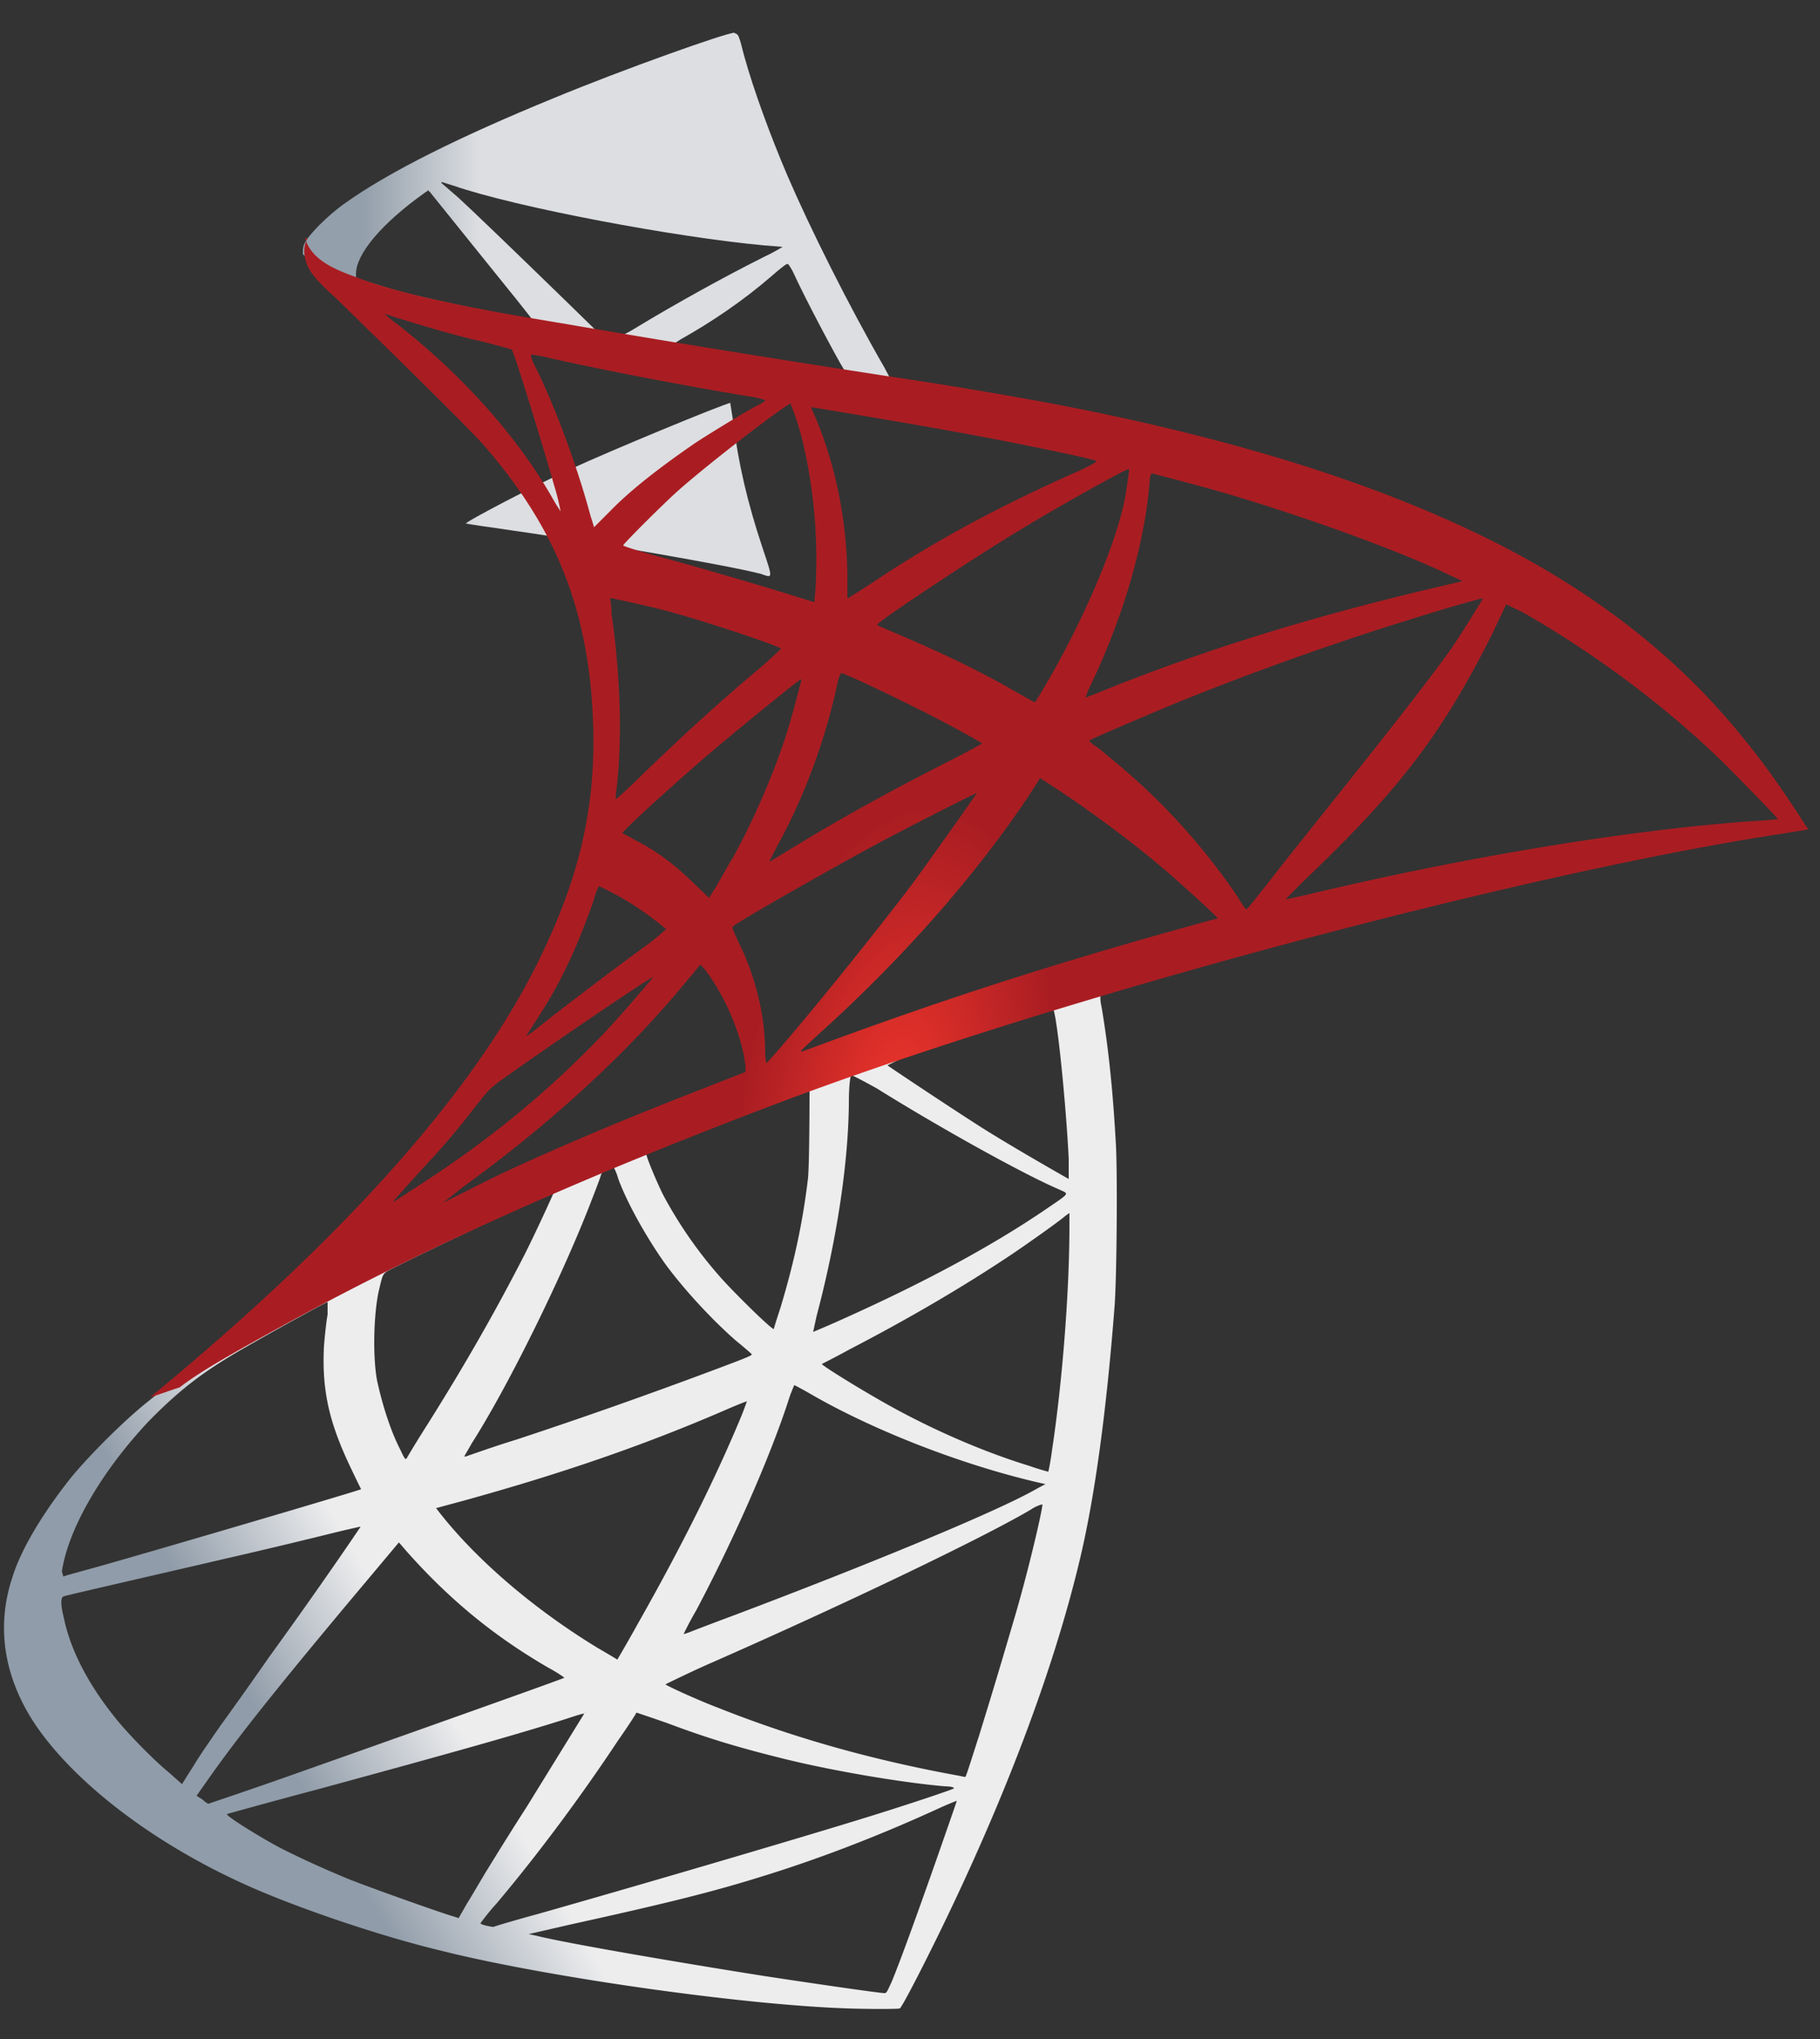
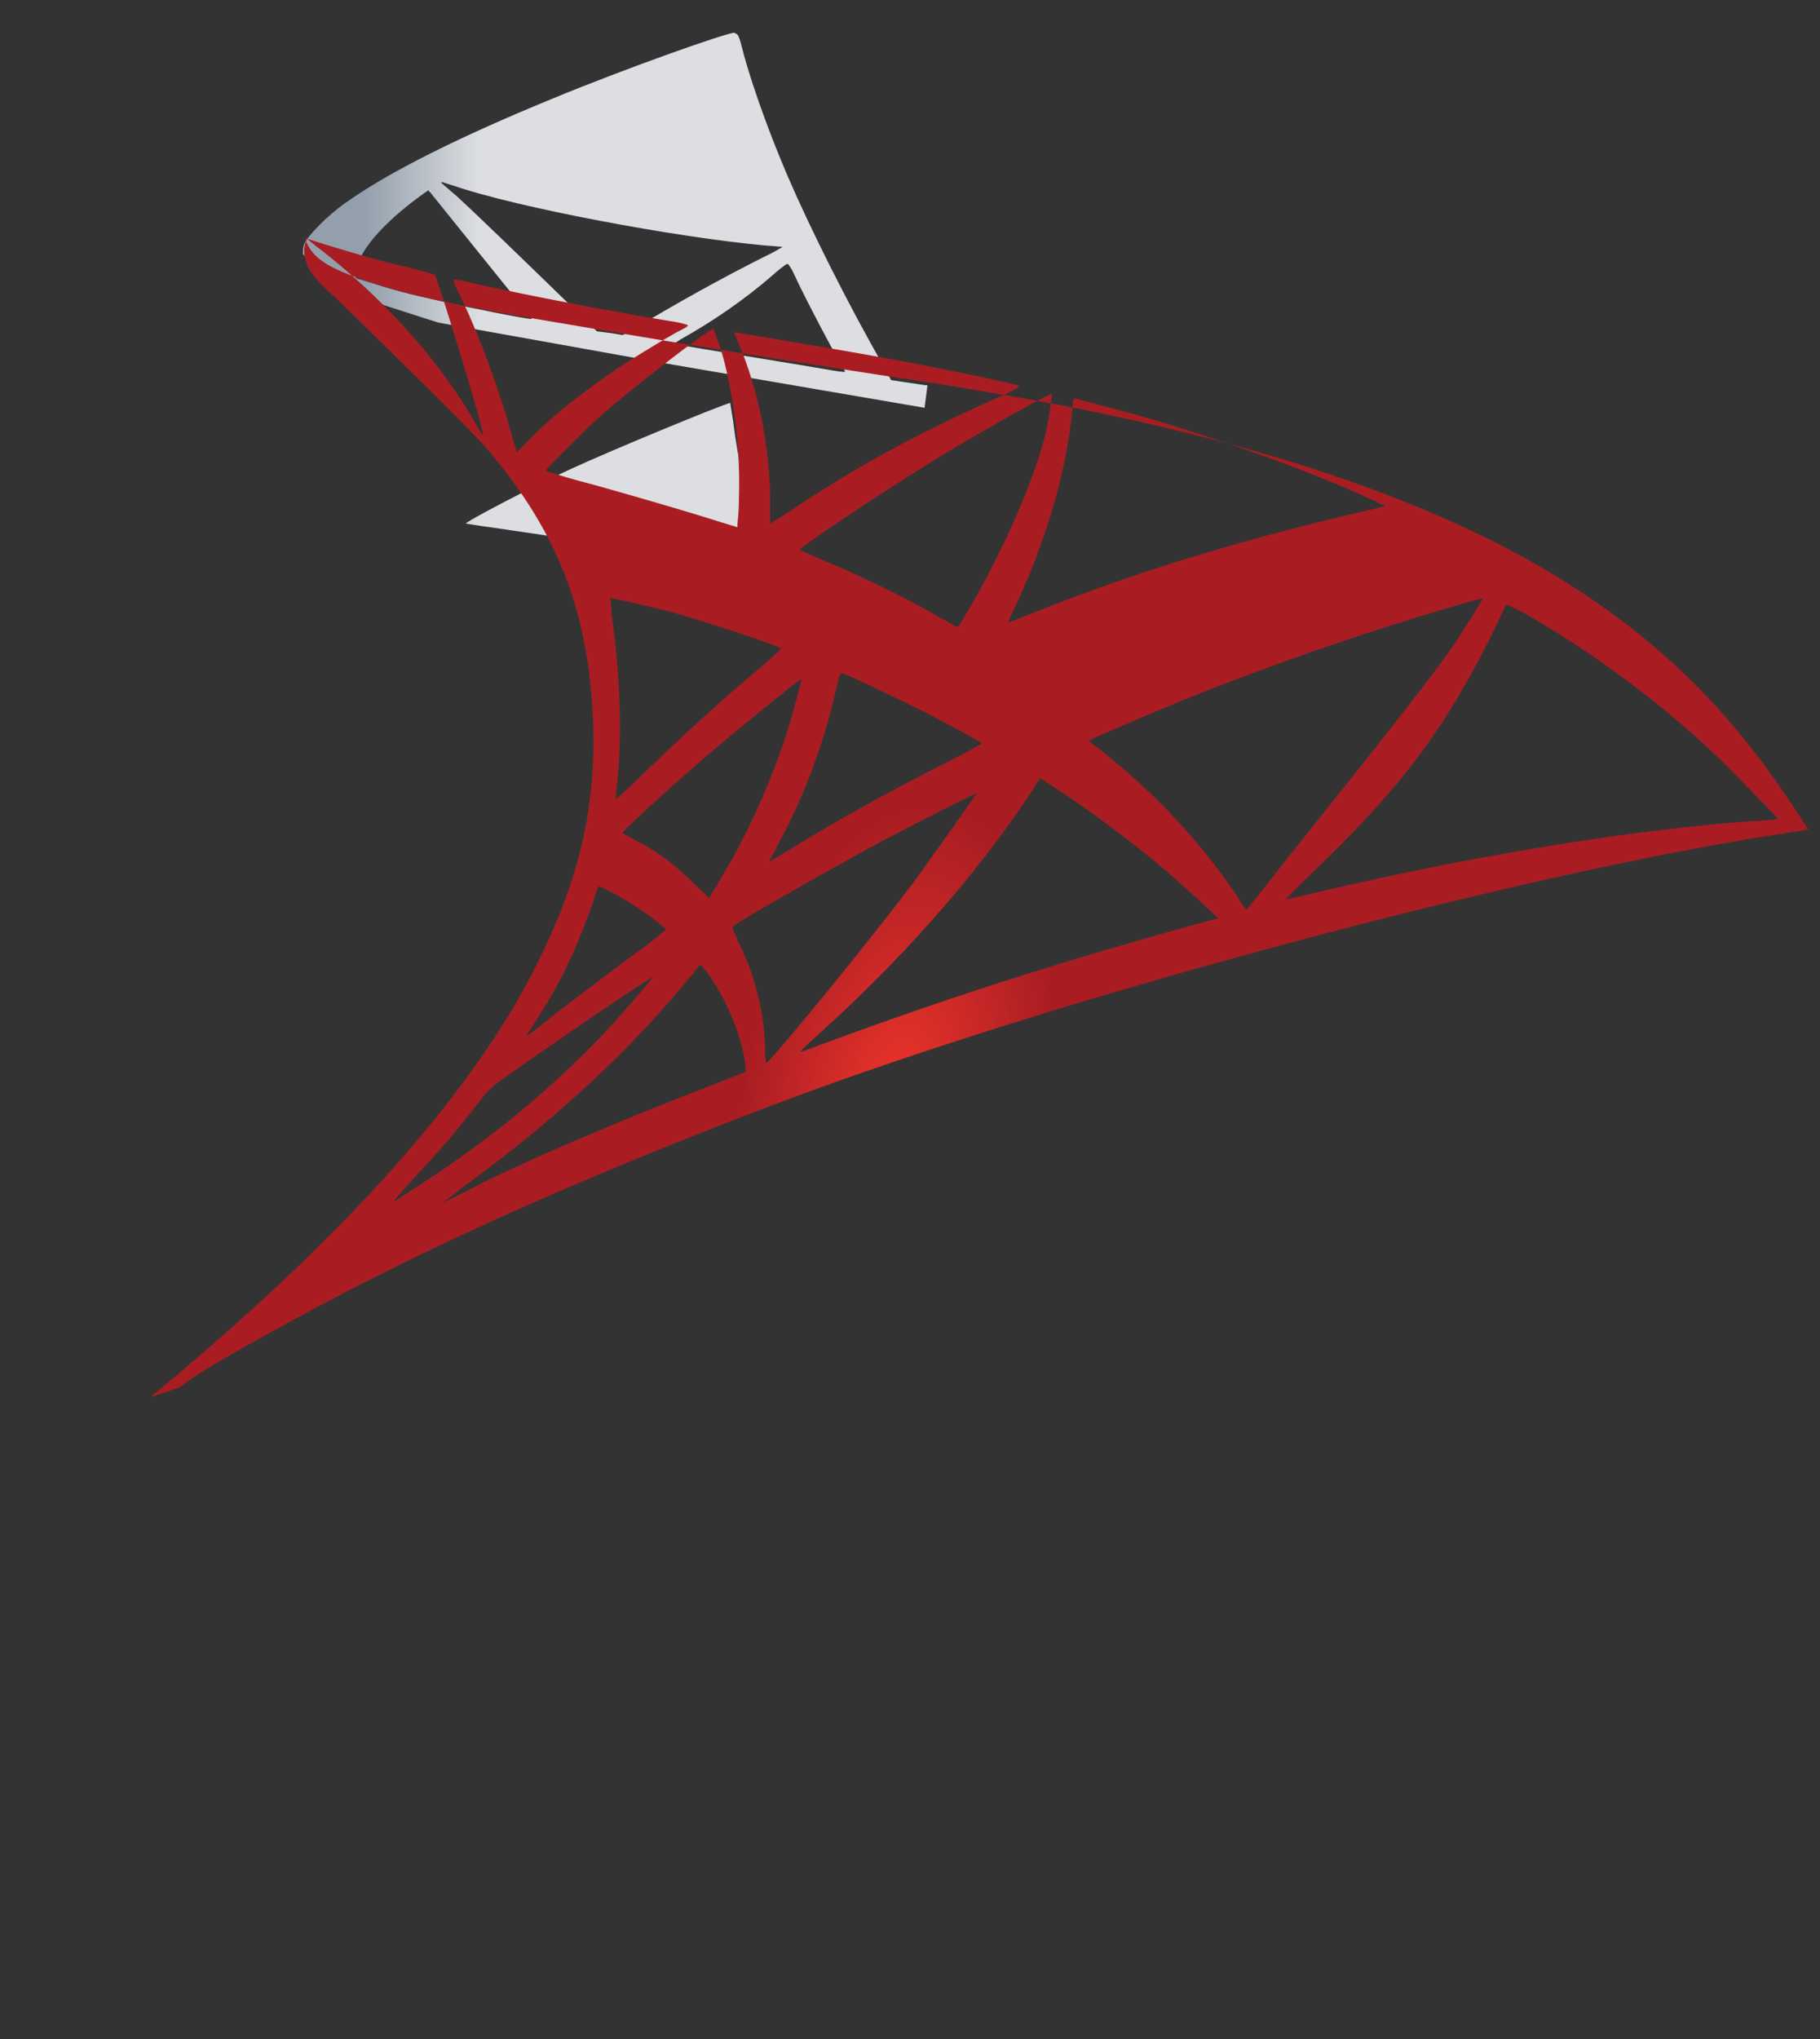
<svg xmlns="http://www.w3.org/2000/svg" width="25" height="28" fill="none">
  <rect width="100%" height="100%" fill="#333333" stroke="none" />
-   <path d="m15.7 13.12-5.43 1.77-4.73 2.09-1.32.35c-.34.32-.69.65-1.07.98-.42.36-.81.69-1.11.93-.33.26-.83.76-1.08 1.07-.37.47-.67.96-.79 1.35-.23.69-.11 1.39.32 2.03.56.82 1.67 1.66 2.97 2.23.66.29 1.77.67 2.61.87 1.39.35 4.09.74 5.57.79.3.01.7.01.72 0 .03-.02.26-.46.53-1.01.91-1.86 1.57-3.61 1.93-5.1.22-.9.38-2.11.49-3.53.03-.4.04-1.74.02-2.19-.04-.74-.1-1.34-.2-1.93-.02-.09-.02-.16 0-.17.02-.01.07-.03.74-.22l-.14-.32h-.02l-.01.01zm-1.24.73c.05 0 .18 1.26.22 2.06v.28s-.69-.39-1.17-.69c-.41-.26-1.19-.78-1.32-.87l.3-.15c.57-.19 1.93-.63 1.97-.63zm-2.77.91s.13.06.36.19c.85.53 2 1.17 2.49 1.38.15.07.17.04-.18.28-.75.51-1.68 1.01-2.82 1.52-.2.09-.37.16-.37.16s.02-.1.05-.23c.27-1.02.43-2.06.44-2.89 0-.27.02-.41.04-.42h-.01v.01zm-.57.22s0 .94-.02 1.19c-.07.6-.19 1.16-.38 1.79-.05.15-.09.28-.09.29-.02.02-.58-.53-.76-.74a5.89 5.89 0 0 1-.76-1.1c-.09-.18-.24-.54-.23-.56.07-.05 2.23-.88 2.25-.87h-.01zm-2.69 1.05s.04.07.06.15c.13.36.43.88.68 1.22.28.37.65.76.95 1.02.1.08.19.16.2.17.02.02.03.02-.64.27-.78.29-1.62.59-2.59.91-.23.07-.46.15-.69.23-.04.01-.02 0 .08-.18.48-.75 1.21-2.22 1.62-3.27.07-.18.14-.36.15-.4.02-.06.04-.08.09-.11.03 0 .06-.02.07-.02h.01l.01.01zm-.82.34s-.2.45-.4.85c-.4.78-.83 1.54-1.42 2.47-.1.16-.19.31-.2.33-.02.03-.03.02-.09-.11-.14-.27-.25-.63-.32-.95-.06-.32-.05-.88.02-1.22.06-.25.05-.25.17-.31.53-.27 2.22-1.07 2.24-1.05v-.01zm7.08.29v.17c0 .92-.1 2.17-.24 3.09-.02.16-.05.29-.05.29s-.12-.03-.26-.08c-.62-.19-1.29-.48-1.89-.81-.4-.22-.98-.58-.96-.59 0 0 .18-.09.38-.2.81-.42 1.58-.87 2.25-1.32.25-.17.63-.44.71-.51l.07-.05h-.01v.01zM4.5 17.87v.18c-.02.11-.04.31-.05.44-.03.6.07 1.04.36 1.65.08.17.15.31.15.31-.03.02-2.75.82-3.6 1.06-.25.07-.48.13-.49.14l-.02-.07c.09-.6.56-1.39 1.19-2.06.43-.44.77-.7 1.35-1.03.42-.24 1.07-.6 1.11-.61h.01l-.01-.01zm6.41 1.15s.1.05.22.12c.88.51 2.1.98 3.14 1.22l.09.02-.13.07c-.54.31-2.34 1.05-4.17 1.74-.27.1-.53.2-.58.22-.05.02-.09.03-.09.03s.07-.15.17-.32c.51-.96 1.03-2.13 1.29-2.95.03-.08.06-.15.06-.15zm-.65.22s-.03.09-.07.19c-.36.87-.83 1.81-1.43 2.87-.15.27-.28.49-.28.49s-.13-.08-.27-.16c-.87-.53-1.64-1.19-2.15-1.83l-.07-.09.37-.1c1.34-.37 2.48-.76 3.61-1.25.16-.07.29-.12.3-.12h-.01zm4.06 1.41c0 .09-.2.94-.38 1.55-.15.51-.27.92-.49 1.63-.1.31-.18.57-.19.57 0 0-.03 0-.06-.01-1.22-.22-2.31-.53-3.34-.94-.29-.11-.7-.3-.72-.32 0 0 .24-.12.55-.26 1.87-.82 3.81-1.75 4.47-2.14a.5.5 0 0 1 .15-.07h.01v-.01zm-9.37.32s-.51.76-1.25 1.78c-.25.36-.55.78-.66.93-.11.16-.28.4-.37.55l-.17.27-.18-.16c-.22-.18-.6-.57-.76-.78-.35-.44-.59-.9-.68-1.33-.05-.2-.05-.3 0-.31.06-.02 1.16-.27 2.19-.51.57-.13 1.23-.29 1.47-.35s.43-.1.43-.1h-.02v.01zm.52.2.13.15c.59.66 1.19 1.15 1.93 1.58.13.07.23.14.22.14-.03.02-2.54.91-3.7 1.32-.65.23-1.19.41-1.19.41s-.04-.02-.08-.06l-.08-.05.12-.17c.39-.56.87-1.17 1.93-2.44l.73-.87-.01-.01zm3.28 2.35s.18.06.41.14c.53.2.96.33 1.52.47.7.18 1.71.35 2.3.4.09 0 .14.02.12.03-.03.02-.63.22-1.08.36-.7.22-2.86.86-4.62 1.36-.33.09-.6.17-.62.18-.04 0-.18-.03-.18-.05 0 0 .1-.14.22-.27.59-.7 1.18-1.5 1.67-2.24.14-.2.25-.37.25-.38h.01zm-.73.02-.79 1.28c-.22.34-.46.73-.54.86-.08.13-.2.34-.27.45l-.12.21-.06-.02c-.15-.04-1.19-.41-1.46-.52-.34-.14-.69-.3-.96-.44-.33-.18-.74-.44-.7-.45 0 0 .57-.16 1.25-.34 1.8-.49 2.8-.77 3.45-.98.12-.04.22-.07.23-.06h-.03v.01zm5.12 1.2s-.65 1.89-.89 2.47c-.06.13-.07.16-.1.16-.07 0-1.03-.14-1.62-.23-1.02-.16-2.74-.45-3.17-.56l-.1-.02.61-.14c1.32-.29 1.95-.45 2.59-.65.81-.25 1.61-.56 2.42-.93.13-.06.23-.1.26-.11v.01z" fill="url(#a)" />
  <path d="M10.09.45c-.09-.01-1.55.51-2.49.9-1.27.52-2.26 1.01-2.86 1.44-.23.16-.51.44-.56.56-.02.04-.02.09-.02.14l.55.52 1.31.42 3.12.56 3.56.61.04-.31h-.03l-.47-.07-.09-.17c-.49-.85-1.02-1.91-1.33-2.63-.24-.56-.47-1.19-.6-1.66-.07-.28-.08-.29-.12-.3l-.01-.01zm-.06 5.08.04.25c.07.58.2 1.13.4 1.73.15.45.15.43-.02.37-.42-.11-2.3-.44-3.65-.63-.22-.03-.4-.06-.4-.06-.02-.02.98-.54 1.42-.74.56-.26 2.11-.9 2.22-.92h-.01zM6.07 2.5l.16.05c.87.3 3.06.71 4.27.82.14.01.25.02.25.02s-.11.07-.26.14c-.58.29-1.22.65-1.67.92-.13.08-.25.15-.27.15-.02 0-.1-.02-.19-.03l-.16-.02-.41-.4C7.07 3.45 6.5 2.9 6.28 2.7l-.22-.19.01-.01zm-.17.13.58.72c.32.4.64.79.7.87.07.09.13.16.12.16-.02.01-.84-.15-1.27-.25-.45-.1-.63-.15-.91-.24l-.23-.07v-.06c0-.27.35-.69.94-1.11l.06-.04v.02h.01zm4.92.99s.04.04.09.15c.14.31.58 1.14.68 1.3.03.05.09.06-.49-.04-1.39-.23-1.84-.3-1.84-.31 0 0 .04-.03.09-.06.43-.24.87-.54 1.25-.87.09-.08.18-.15.2-.16 0 0 0-.01.02 0v-.01z" fill="url(#b)" />
-   <path d="M4.22 3.28s-.09.14 0 .36c.05.13.21.29.39.45 0 0 1.83 1.78 2.05 2.04 1.01 1.17 1.45 2.31 1.49 3.9.02 1.02-.17 1.92-.65 2.95-.85 1.86-2.66 3.92-5.44 6.21l.41-.14c.26-.2.62-.41 1.46-.87 1.93-1.06 4.11-2.03 6.78-3.04 3.85-1.45 10.16-3.14 13.76-3.69l.37-.06-.06-.09c-.33-.51-.56-.83-.83-1.16-.79-.98-1.75-1.77-2.92-2.43-1.61-.9-3.69-1.6-6.33-2.12-.5-.1-1.59-.29-2.48-.42-1.88-.29-3.1-.49-4.44-.72-.48-.08-1.2-.2-1.68-.31-.25-.05-.72-.16-1.09-.29-.29-.11-.72-.23-.82-.58h.03v.01zm1.06 1.03s.07.02.16.05c.16.05.36.11.6.18.18.05.36.1.54.14.25.06.45.12.45.12.03.03.44 1.36.58 1.86.06.19.09.36.09.36s-.05-.07-.1-.16c-.48-.85-1.24-1.7-2.12-2.39-.11-.08-.2-.16-.2-.16zm2.02.56s.11.01.22.04c.7.16 1.95.4 2.75.53.14.02.24.05.24.06 0 .01-.05.04-.11.07-.14.07-.68.4-.86.52-.45.31-.87.63-1.16.93l-.22.22s-.02-.07-.05-.16c-.15-.57-.45-1.42-.74-2.01a.838.838 0 0 1-.08-.19h.01v-.01zm3.56.68s.07.15.15.45c.15.6.22 1.26.2 1.88 0 .17-.02.33-.02.35v.04l-.23-.07c-.44-.14-1.16-.35-1.77-.52-.35-.09-.63-.18-.63-.19 0-.02.51-.53.73-.73.41-.37 1.54-1.24 1.58-1.22l-.01.01zm.28.04s1.7.28 2.47.43c.57.11 1.4.28 1.45.31.02 0-.06.06-.34.18-1.09.49-1.89.93-2.69 1.46-.21.14-.39.25-.39.25v-.26c0-.78-.16-1.57-.44-2.23-.03-.07-.06-.13-.05-.13l-.01-.01zm4.37.86s-.04.35-.09.54c-.15.61-.54 1.52-1.03 2.37-.09.15-.16.27-.17.28-.01.01-.12-.06-.25-.13-.48-.28-1.02-.54-1.61-.79-.16-.07-.31-.13-.31-.14-.03-.02 1.29-.9 1.99-1.32.56-.34 1.46-.84 1.47-.82v.01zm.31.05s.78.2 1.17.32c.96.29 2.08.69 2.8 1.02l.3.14-.21.05c-1.77.41-3.28.87-4.74 1.46-.12.05-.23.09-.23.09s.03-.09.09-.21c.44-.93.72-1.91.79-2.73 0-.08.02-.14.03-.14zM8.38 8.21s.58.12.89.21c.47.13 1.46.46 1.46.49l-.24.22c-.54.45-1.06.92-1.68 1.52-.18.18-.34.32-.35.32-.01 0 0-.02 0-.06.09-.69.07-1.58-.06-2.48 0-.11-.02-.22-.02-.22zm11.99.01s-.26.43-.43.68c-.25.35-.61.82-1.43 1.85-.43.54-.92 1.15-1.08 1.36-.16.2-.3.38-.31.38a.9.9 0 0 1-.11-.16 8.76 8.76 0 0 0-1.66-1.84c-.12-.1-.26-.22-.31-.25-.05-.03-.08-.07-.08-.07 0-.01.7-.31 1.23-.53.93-.38 2.19-.83 3.14-1.12.5-.16 1.03-.31 1.03-.3h.01zm.32.08s.11.05.23.11c1 .57 1.97 1.3 2.75 2.06.22.22.76.77.75.78 0 0-.19.02-.41.03-1.73.13-3.94.5-6.07 1.01-.14.03-.27.06-.28.06 0 0 .15-.16.35-.35 1.25-1.2 1.82-1.96 2.5-3.32.09-.2.18-.37.18-.39v.01zm-9.14.94c.06.01.59.26.99.46.37.18.92.48.95.51 0 0-.19.11-.43.23-.77.39-1.43.75-2.12 1.17-.2.12-.36.22-.36.22-.02 0 0-.02.1-.22.37-.67.67-1.48.83-2.26.02-.06.03-.1.05-.1h-.01v-.01zm-.54.09s-.13.52-.22.79c-.17.52-.45 1.17-.73 1.67-.07.11-.16.28-.22.38l-.1.16-.23-.22c-.27-.26-.49-.42-.76-.56l-.2-.11c0-.03.7-.67 1.24-1.13.39-.33 1.2-.99 1.21-.98h.01zm3.27 1.35.2.13c.46.3 1 .7 1.42 1.05.23.19.68.6.78.7l.05.05-.33.09c-1.88.52-3.34.99-5.03 1.61-.19.07-.35.13-.36.13-.02 0-.05.02.38-.37 1.09-1 2.05-2.1 2.76-3.17l.14-.22h-.01zm-.86.21s-.56.8-.89 1.25c-.4.53-1.12 1.43-1.61 2.01-.2.24-.38.44-.39.45 0 0-.02-.06-.02-.15 0-.5-.13-1.03-.35-1.48-.09-.19-.11-.24-.09-.25.08-.07 1.27-.75 2.03-1.16.51-.27 1.3-.67 1.32-.67zm-5.19 1.28s.11.05.22.11c.26.14.5.31.7.48 0 0-.1.09-.24.2-.39.28-.98.73-1.33 1-.36.29-.37.29-.33.23.27-.41.41-.65.55-.95.13-.27.25-.58.35-.86.03-.12.07-.21.08-.21zm1.39 1.08s.05.03.16.2c.23.35.42.82.46 1.19v.08l-.56.22c-1.01.39-1.93.78-2.56 1.07-.18.08-.49.23-.68.33l-.36.18s.13-.1.28-.22c1.23-.89 2.29-1.87 3.09-2.85.09-.1.16-.2.17-.2zm-.64.16s-.45.54-.77.87c-.79.81-1.58 1.44-2.55 2.06-.12.08-.23.15-.25.16-.03.02 0-.02.43-.49.27-.29.48-.54.71-.84.16-.2.18-.23.41-.39.6-.43 2-1.38 2.01-1.36h.01v-.01z" fill="url(#c)" />
+   <path d="M4.22 3.28s-.09.14 0 .36c.05.13.21.29.39.45 0 0 1.83 1.78 2.05 2.04 1.01 1.17 1.45 2.31 1.49 3.9.02 1.02-.17 1.92-.65 2.95-.85 1.86-2.66 3.92-5.44 6.21l.41-.14c.26-.2.62-.41 1.46-.87 1.93-1.06 4.11-2.03 6.78-3.04 3.85-1.45 10.16-3.14 13.76-3.69l.37-.06-.06-.09c-.33-.51-.56-.83-.83-1.16-.79-.98-1.75-1.77-2.92-2.43-1.61-.9-3.69-1.6-6.33-2.12-.5-.1-1.59-.29-2.48-.42-1.88-.29-3.1-.49-4.44-.72-.48-.08-1.2-.2-1.68-.31-.25-.05-.72-.16-1.09-.29-.29-.11-.72-.23-.82-.58h.03v.01zs.07.02.16.05c.16.05.36.11.6.18.18.05.36.1.54.14.25.06.45.12.45.12.03.03.44 1.36.58 1.86.06.19.09.36.09.36s-.05-.07-.1-.16c-.48-.85-1.24-1.7-2.12-2.39-.11-.08-.2-.16-.2-.16zm2.02.56s.11.01.22.04c.7.16 1.95.4 2.75.53.14.02.24.05.24.06 0 .01-.05.04-.11.07-.14.07-.68.4-.86.52-.45.31-.87.63-1.16.93l-.22.22s-.02-.07-.05-.16c-.15-.57-.45-1.42-.74-2.01a.838.838 0 0 1-.08-.19h.01v-.01zm3.56.68s.07.15.15.45c.15.6.22 1.26.2 1.88 0 .17-.02.33-.02.35v.04l-.23-.07c-.44-.14-1.16-.35-1.77-.52-.35-.09-.63-.18-.63-.19 0-.02.51-.53.73-.73.41-.37 1.54-1.24 1.58-1.22l-.01.01zm.28.04s1.7.28 2.47.43c.57.11 1.4.28 1.45.31.02 0-.06.06-.34.18-1.09.49-1.89.93-2.69 1.46-.21.14-.39.25-.39.25v-.26c0-.78-.16-1.57-.44-2.23-.03-.07-.06-.13-.05-.13l-.01-.01zm4.37.86s-.04.35-.09.54c-.15.61-.54 1.52-1.03 2.37-.09.15-.16.27-.17.28-.01.01-.12-.06-.25-.13-.48-.28-1.02-.54-1.61-.79-.16-.07-.31-.13-.31-.14-.03-.02 1.29-.9 1.99-1.32.56-.34 1.46-.84 1.47-.82v.01zm.31.05s.78.2 1.17.32c.96.29 2.08.69 2.8 1.02l.3.14-.21.05c-1.77.41-3.28.87-4.74 1.46-.12.05-.23.09-.23.09s.03-.09.09-.21c.44-.93.72-1.91.79-2.73 0-.08.02-.14.03-.14zM8.38 8.21s.58.12.89.21c.47.13 1.46.46 1.46.49l-.24.22c-.54.45-1.06.92-1.68 1.52-.18.18-.34.32-.35.32-.01 0 0-.02 0-.06.09-.69.07-1.58-.06-2.48 0-.11-.02-.22-.02-.22zm11.99.01s-.26.43-.43.68c-.25.35-.61.82-1.43 1.85-.43.54-.92 1.15-1.08 1.36-.16.2-.3.38-.31.38a.9.9 0 0 1-.11-.16 8.76 8.76 0 0 0-1.66-1.84c-.12-.1-.26-.22-.31-.25-.05-.03-.08-.07-.08-.07 0-.01.7-.31 1.23-.53.93-.38 2.19-.83 3.14-1.12.5-.16 1.03-.31 1.03-.3h.01zm.32.08s.11.05.23.11c1 .57 1.97 1.3 2.75 2.06.22.22.76.77.75.78 0 0-.19.02-.41.03-1.73.13-3.94.5-6.07 1.01-.14.03-.27.06-.28.06 0 0 .15-.16.35-.35 1.25-1.2 1.82-1.96 2.5-3.32.09-.2.18-.37.18-.39v.01zm-9.14.94c.06.01.59.26.99.46.37.18.92.48.95.51 0 0-.19.11-.43.23-.77.39-1.43.75-2.12 1.17-.2.12-.36.22-.36.22-.02 0 0-.02.1-.22.37-.67.67-1.48.83-2.26.02-.06.03-.1.05-.1h-.01v-.01zm-.54.09s-.13.52-.22.79c-.17.52-.45 1.17-.73 1.67-.07.11-.16.28-.22.38l-.1.16-.23-.22c-.27-.26-.49-.42-.76-.56l-.2-.11c0-.03.7-.67 1.24-1.13.39-.33 1.2-.99 1.21-.98h.01zm3.27 1.35.2.13c.46.3 1 .7 1.42 1.05.23.19.68.6.78.7l.05.05-.33.09c-1.88.52-3.34.99-5.03 1.61-.19.07-.35.13-.36.13-.02 0-.05.02.38-.37 1.09-1 2.05-2.1 2.76-3.17l.14-.22h-.01zm-.86.21s-.56.8-.89 1.25c-.4.53-1.12 1.43-1.61 2.01-.2.24-.38.44-.39.45 0 0-.02-.06-.02-.15 0-.5-.13-1.03-.35-1.48-.09-.19-.11-.24-.09-.25.08-.07 1.27-.75 2.03-1.16.51-.27 1.3-.67 1.32-.67zm-5.19 1.28s.11.05.22.11c.26.14.5.31.7.48 0 0-.1.09-.24.2-.39.28-.98.73-1.33 1-.36.29-.37.29-.33.23.27-.41.41-.65.55-.95.13-.27.25-.58.35-.86.03-.12.07-.21.08-.21zm1.39 1.08s.05.03.16.2c.23.35.42.82.46 1.19v.08l-.56.22c-1.01.39-1.93.78-2.56 1.07-.18.08-.49.23-.68.33l-.36.18s.13-.1.28-.22c1.23-.89 2.29-1.87 3.09-2.85.09-.1.16-.2.17-.2zm-.64.16s-.45.54-.77.87c-.79.81-1.58 1.44-2.55 2.06-.12.08-.23.15-.25.16-.03.02 0-.02.43-.49.27-.29.48-.54.71-.84.16-.2.18-.23.41-.39.6-.43 2-1.38 2.01-1.36h.01v-.01z" fill="url(#c)" />
  <defs>
    <linearGradient id="a" x1="4.31" y1="24.81" x2="6.27" y2="23.65" gradientUnits="userSpaceOnUse">
      <stop stop-color="#909CA9" />
      <stop offset="1" stop-color="#EDEDEE" />
    </linearGradient>
    <linearGradient id="b" x1="5" y1="4.18" x2="6.58" y2="4.18" gradientUnits="userSpaceOnUse">
      <stop stop-color="#939FAB" />
      <stop offset="1" stop-color="#DCDEE1" />
    </linearGradient>
    <radialGradient id="c" cx="0" cy="0" r="1" gradientUnits="userSpaceOnUse" gradientTransform="rotate(-171.45 6.718 7.152) scale(2.088 4.167)">
      <stop stop-color="#EE352C" />
      <stop offset="1" stop-color="#A91D22" />
    </radialGradient>
  </defs>
</svg>